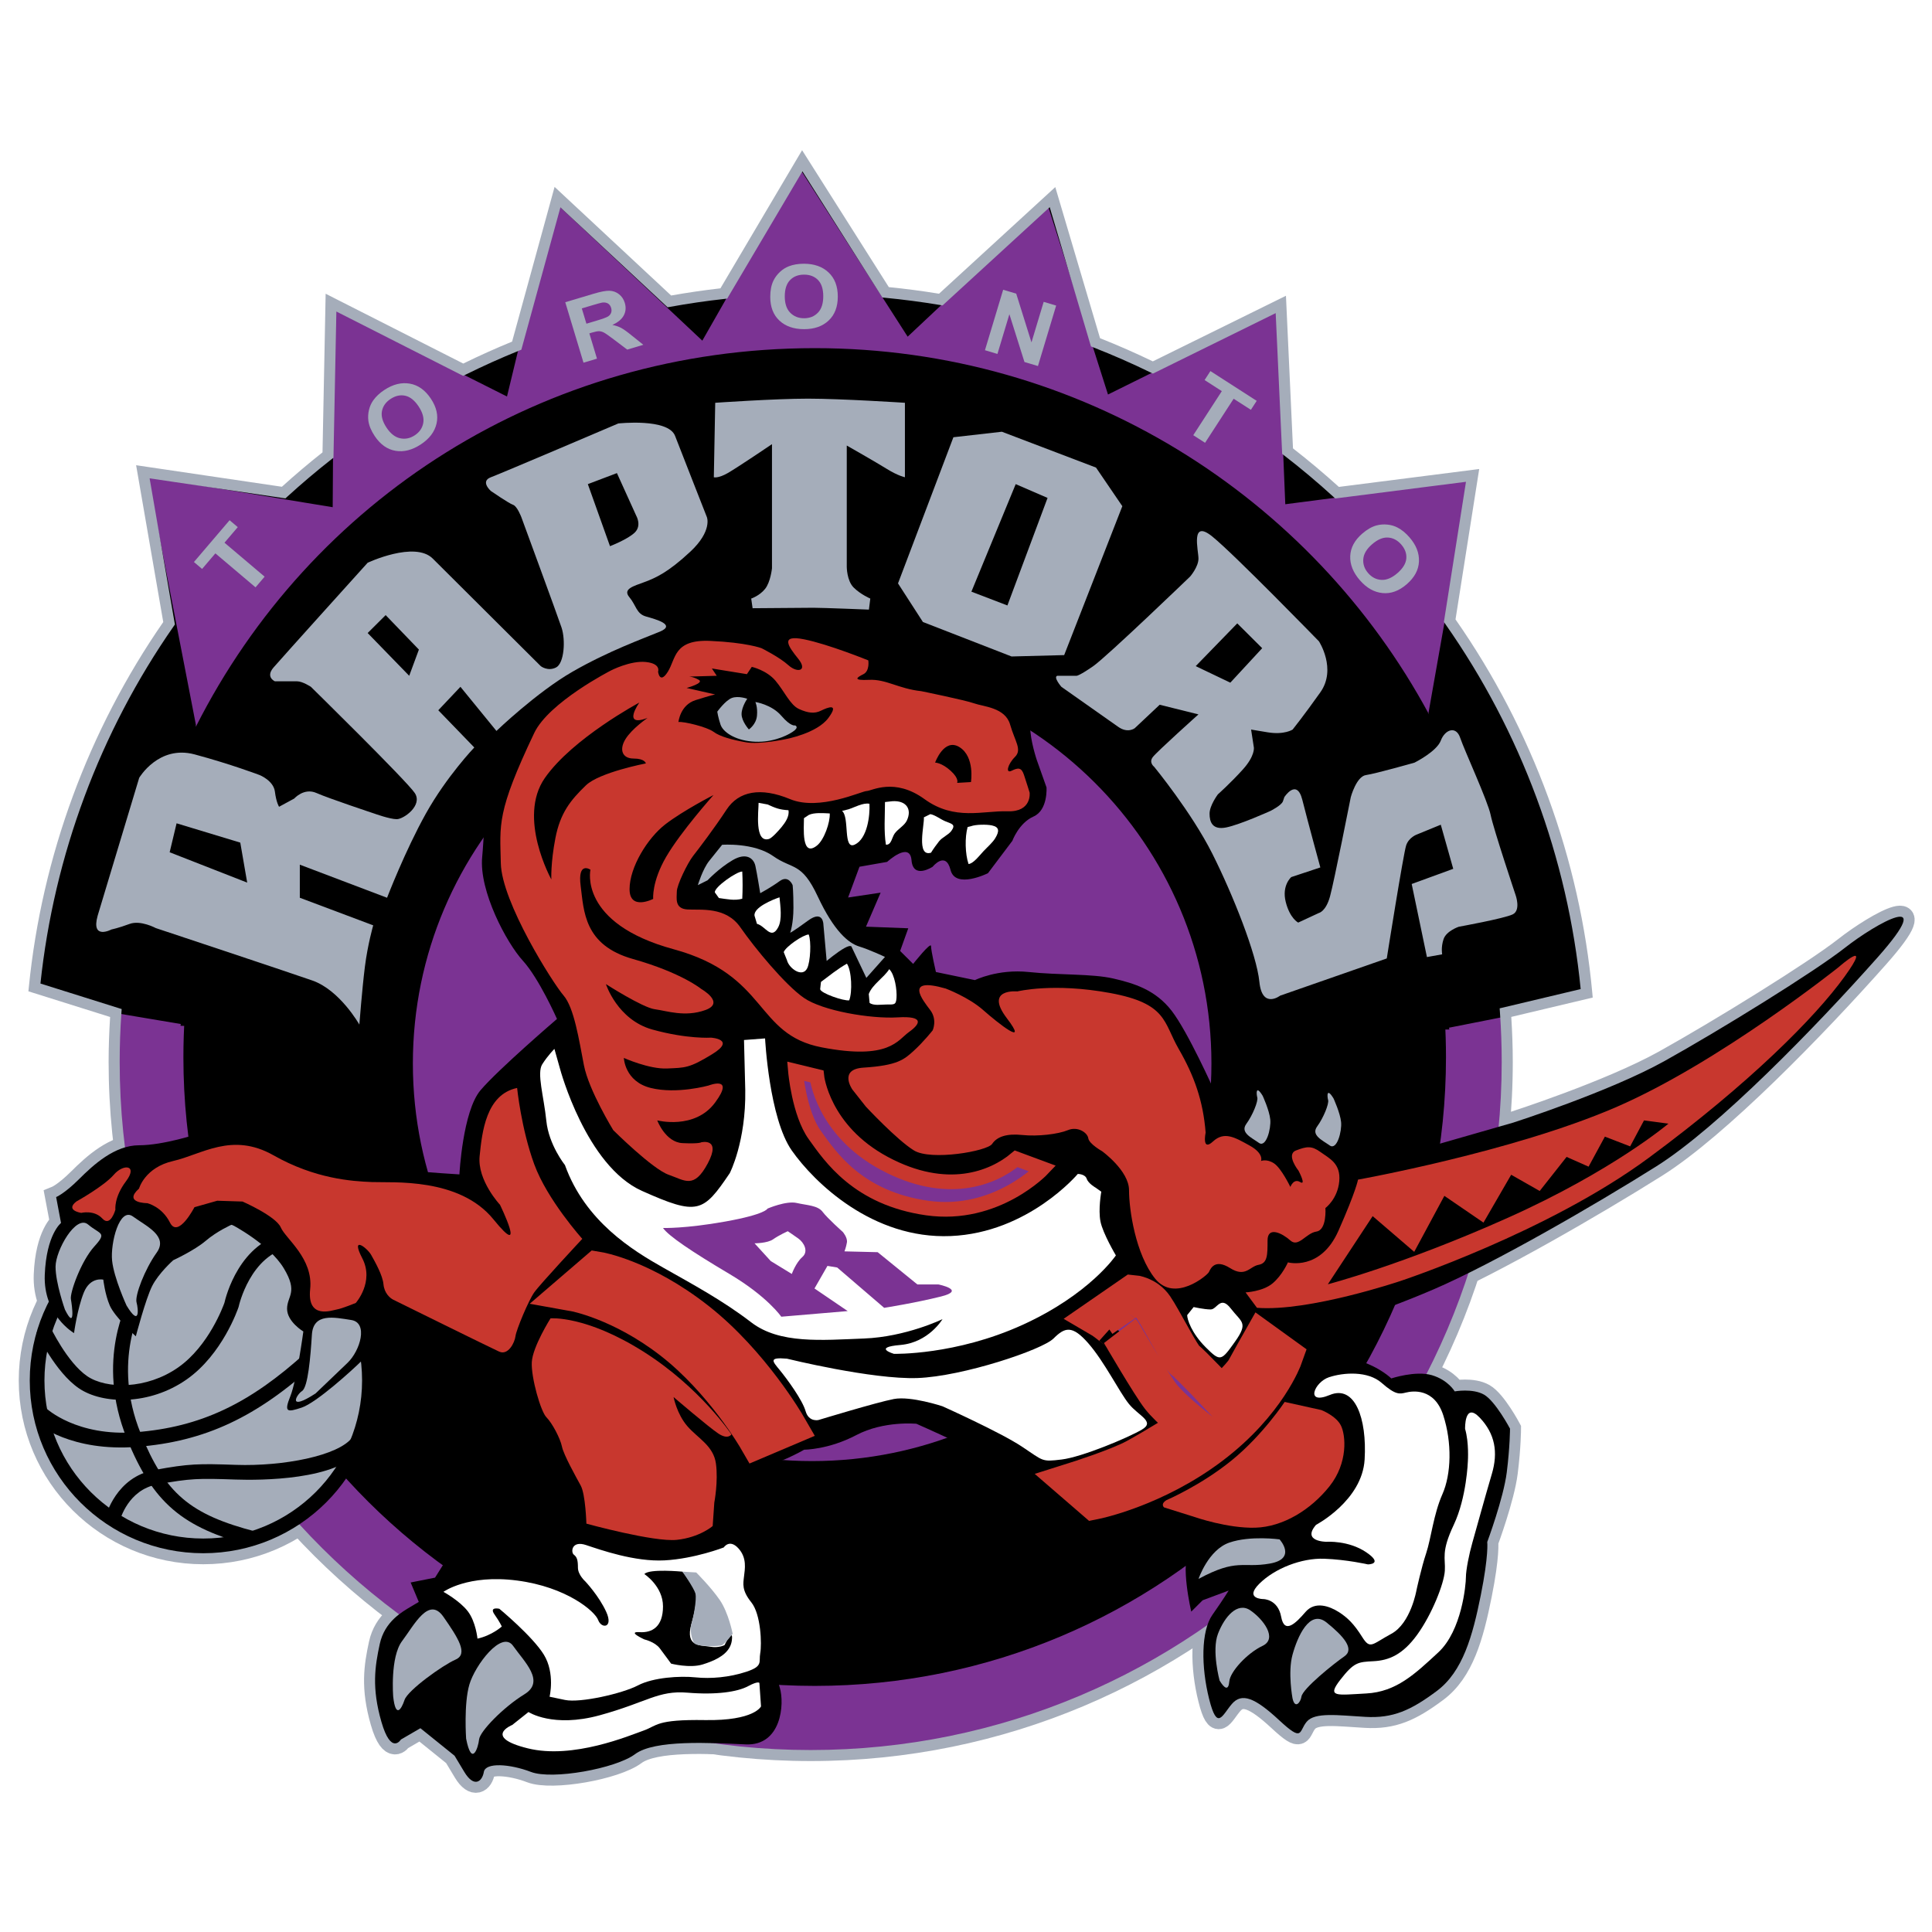
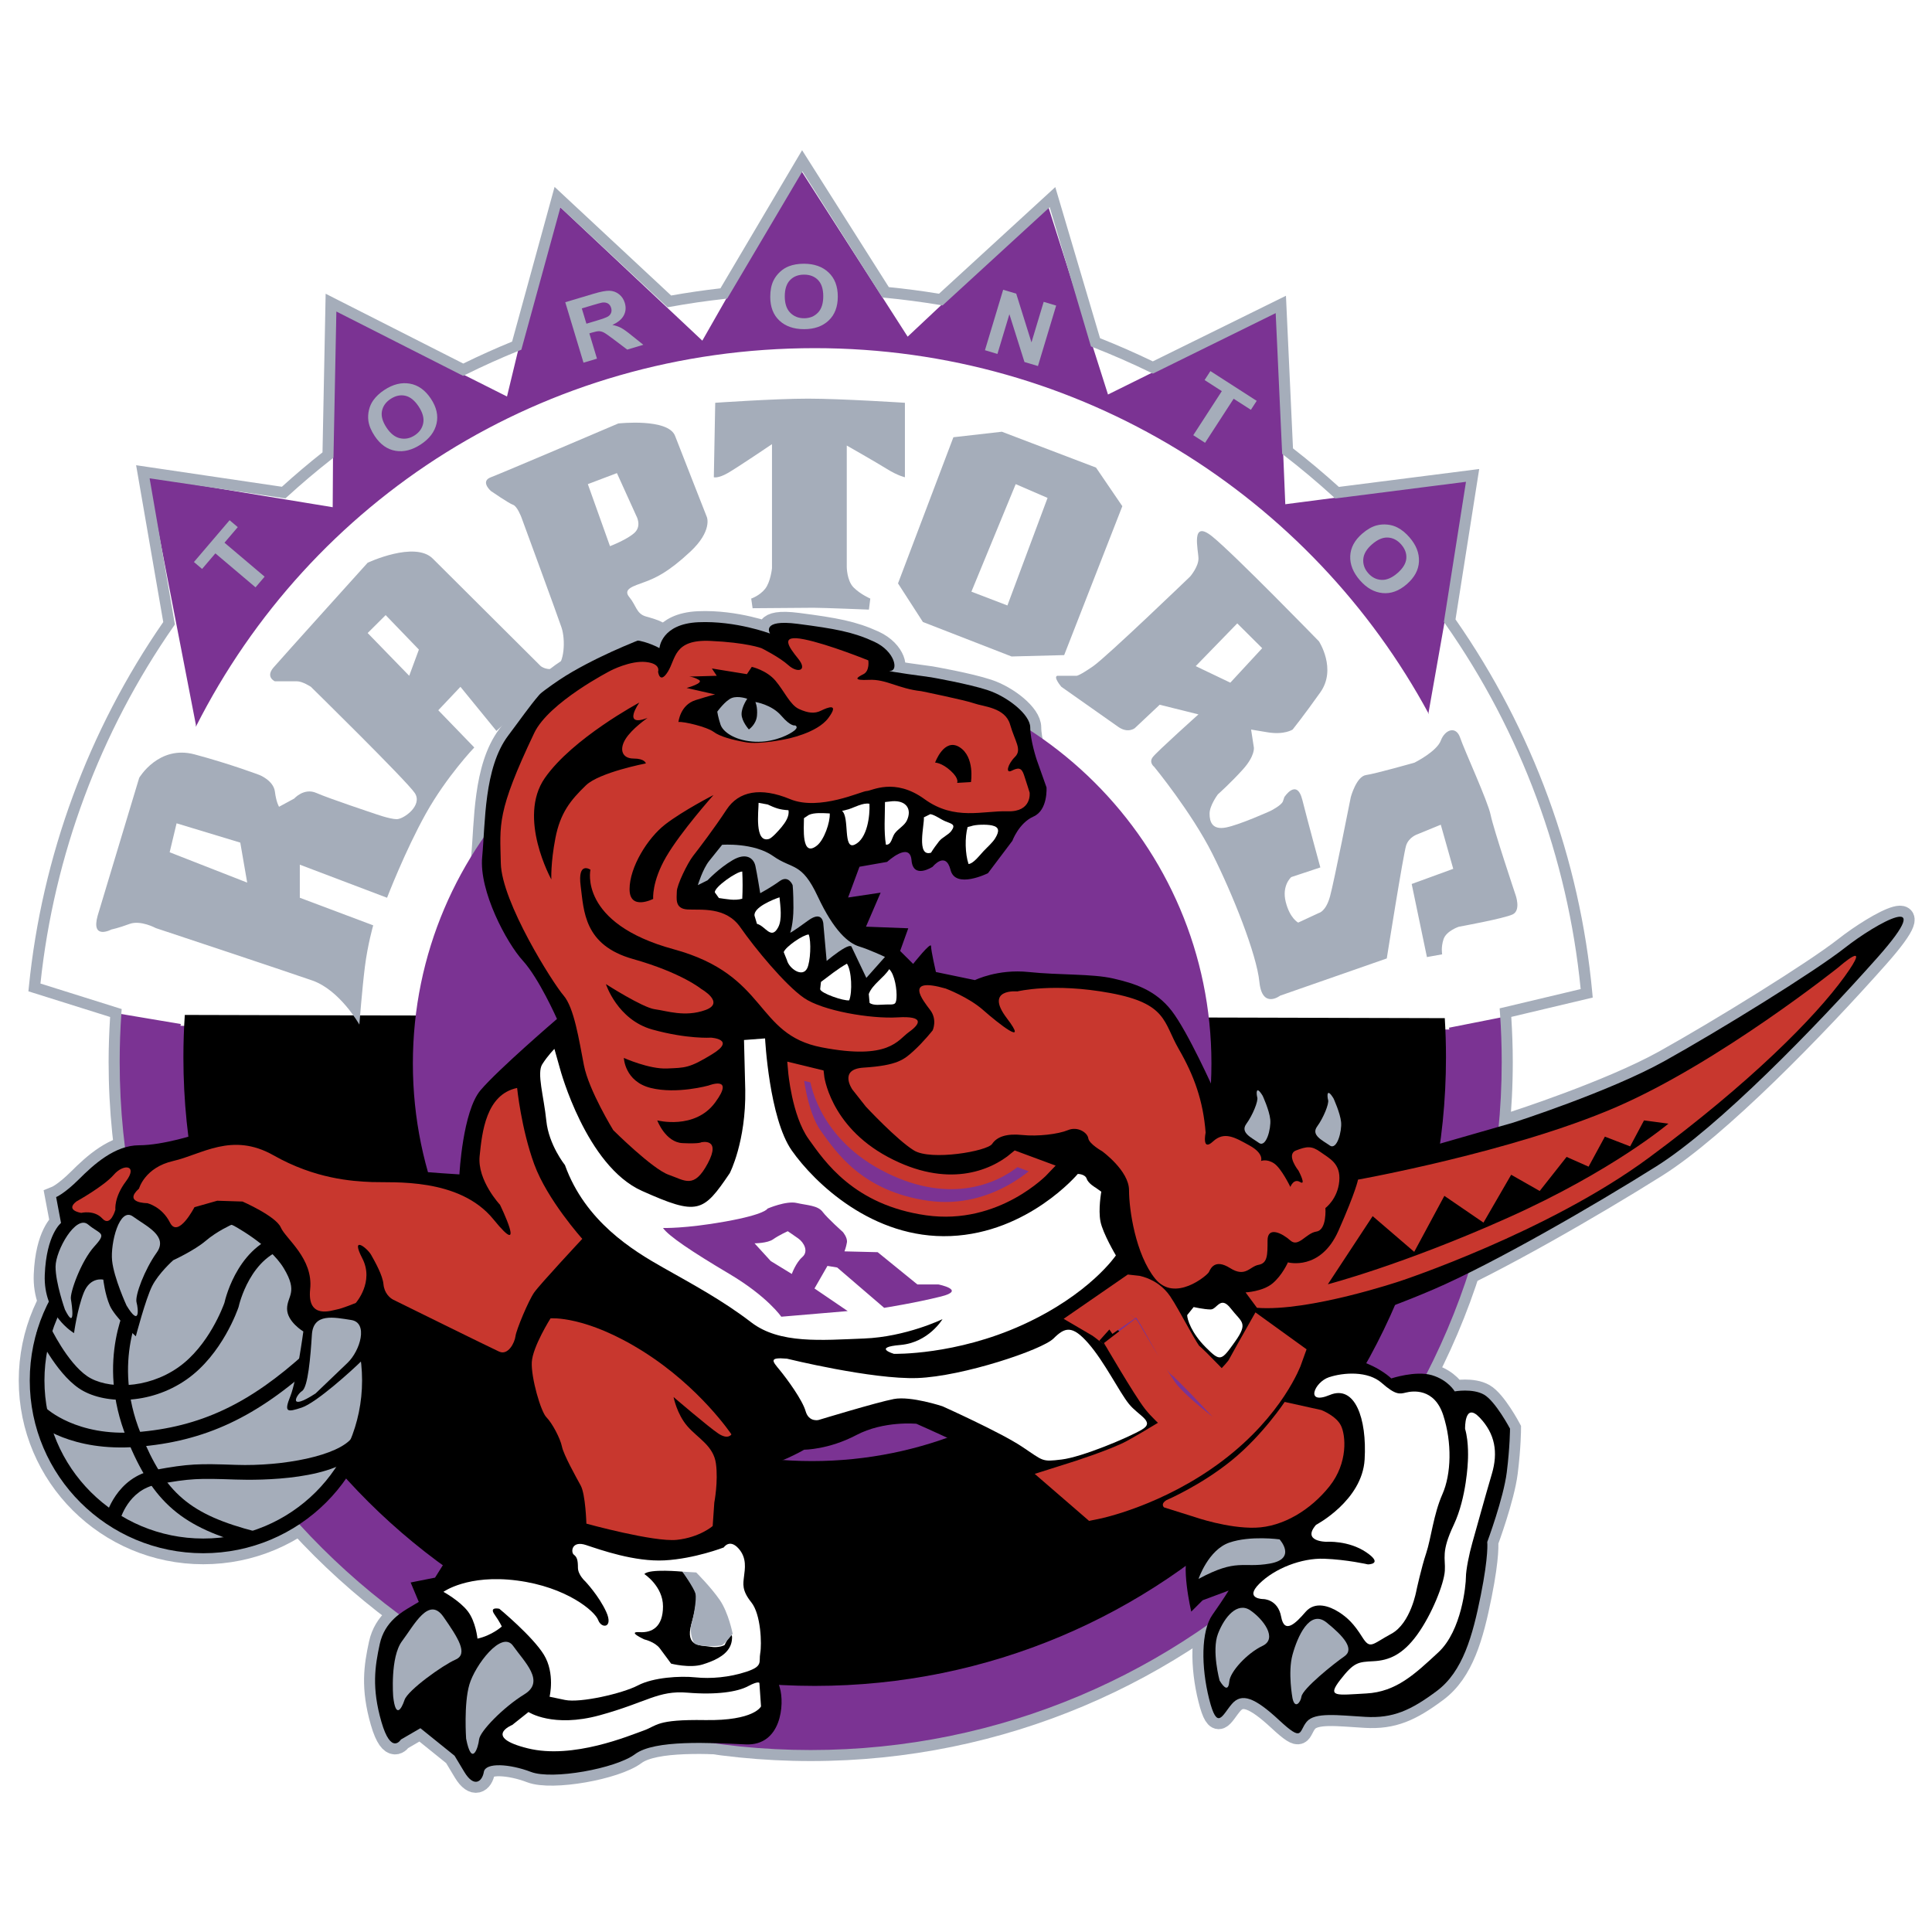
<svg xmlns="http://www.w3.org/2000/svg" version="1.0" id="Layer_1" x="0px" y="0px" width="192.756px" height="192.756px" viewBox="0 0 192.756 192.756" enable-background="new 0 0 192.756 192.756" xml:space="preserve">
  <g>
    <polygon fill-rule="evenodd" clip-rule="evenodd" fill="#FFFFFF" points="0,0 192.756,0 192.756,192.756 0,192.756 0,0  " />
    <path fill-rule="evenodd" clip-rule="evenodd" stroke="#A5ADBA" stroke-width="2.199" stroke-miterlimit="2.613" d="   M45.835,117.17c0,0,0.325-6.301,2.109-8.4c1.785-2.1,7.626-7.109,7.626-7.109s-1.785-4.039-3.407-5.815   c-1.623-1.777-4.381-6.947-4.057-10.34c0.325-3.392,0.163-8.886,2.596-12.117c2.434-3.231,3.57-5.17,6.328-6.786   s5.03-2.908,6.328-2.747c1.298,0.162,2.434,0.808,2.434,0.808s0.162-2.423,3.894-2.585c3.732-0.161,7.139,1.131,7.139,1.131   s-0.974-1.455,2.758-0.969c3.732,0.484,5.517,0.808,7.626,1.777s2.434,2.908,1.623,2.908s4.056,0.646,4.056,0.646   s3.732,0.646,5.679,1.292s4.219,2.423,4.219,3.716c0,1.293,0.648,3.231,0.648,3.231l0.974,2.747c0,0,0.163,2.262-1.298,2.908   s-2.109,2.423-2.109,2.423l-2.434,3.231c0,0-3.245,1.616-3.732-0.323c-0.486-1.939-1.784-0.323-1.784-0.323   s-1.947,1.292-2.109-0.646c-0.162-1.938-2.434,0.162-2.434,0.162l-2.758,0.485l-1.136,3.069l3.245-0.484l-1.46,3.393l4.218,0.162   l-0.811,2.262l1.298,1.292c0,0,1.785-2.262,1.785-1.777c0,0.485,0.487,2.585,0.487,2.585l3.894,0.808c0,0,2.272-1.13,5.354-0.808   c3.083,0.323,6.328,0.162,8.438,0.646c2.109,0.486,4.219,1.133,5.841,3.232c1.623,2.1,4.219,7.916,4.219,7.916l0.974,2.262   l0.812-3.068c0,0,1.623-6.463,4.056-0.809l1.137,2.908l0.486-3.393c0,0,0.162-8.078,4.219-0.971c0,0,2.109,3.717,2.434,5.494   s0.974,4.039,0.974,4.039l6.328-0.809l8.437-2.422c0,0,9.573-3.07,15.09-6.141s14.928-8.886,18.011-11.309   c3.082-2.423,9.41-5.978,3.244,0.97c-6.165,6.947-15.9,16.964-22.066,20.841c-6.165,3.877-16.225,9.693-22.229,12.277   c-6.003,2.586-11.682,4.201-11.682,4.201l0.486,2.262c0,0,1.623,0,3.732,0.646s3.244,1.777,3.244,1.777s2.435-0.807,4.057-0.322   c1.623,0.484,2.271,1.615,2.271,1.615s1.785-0.324,2.921,0.322s2.596,3.393,2.596,3.393s0,1.777-0.324,4.363   c-0.324,2.584-1.947,6.947-1.947,6.947s0.163,1.291-0.648,5.33s-1.785,7.594-4.381,9.533c-2.597,1.939-4.381,2.746-7.14,2.584   c-2.759-0.16-5.03-0.484-5.841,0.484c-0.812,0.971-0.325,2.102-2.759-0.16s-3.731-2.746-4.705-1.615s-1.46,2.746-2.271-0.486   c-0.812-3.23-0.812-6.785,0.324-8.4s1.623-2.424,1.623-2.424l-2.597,0.969l-1.136,1.133c0,0-1.136-4.848-0.162-6.141   c0.974-1.291,0.974-1.291,0.974-1.291l-5.841-1.939c0,0-1.298,0.322-2.921,0.969c-1.622,0.646-2.596,0.971-2.596,0.971   s-4.705-5.01-7.302-6.625c-2.596-1.615-9.573-4.686-9.573-4.686s-3.245-0.322-6.003,1.131c-2.758,1.455-5.192,1.455-5.192,1.455   s-3.083,1.777-4.543,1.615c-1.46-0.162-2.109-0.324-2.109,1.453s-0.486,4.523-0.486,4.523s3.083,1.133,2.758,3.555   c-0.325,2.424,0.162,2.746,0.811,3.877c0.649,1.133,1.136,2.102,0.974,4.039c-0.163,1.939-0.325,3.07,0.162,4.686   c0.487,1.617,0.162,5.816-3.407,5.656c-3.57-0.162-9.086-0.484-11.033,0.969c-1.947,1.453-8.275,2.584-10.384,1.777   c-2.109-0.809-4.543-0.971-4.706,0c-0.162,0.969-0.974,1.615-1.947,0c-0.973-1.617-0.973-1.617-0.973-1.617l-3.407-2.746   l-1.947,1.133c0,0-0.974,1.613-1.947-1.779c-0.973-3.393-0.649-5.492-0.162-7.754s2.271-3.232,3.083-3.717   c0.811-0.484,0.811-0.484,0.811-0.484l-0.811-1.938l2.434-0.484l0.811-1.293c0,0,1.785,0,4.706,0s6.977,0.646,6.977,0.646   l-0.487-4.525l1.136-0.969c0,0-0.324-1.293-2.271-5.17s-3.245-6.139-3.245-6.139l-0.649-3.393c0,0-5.679-2.102-7.139-2.746   c-1.46-0.646-4.706-2.102-4.706-2.102s-1.46,3.07-2.434,4.039c-0.974,0.969-4.543,4.201-6.003,4.686s-1.785,0.484-1.136-1.131   c0.649-1.615,1.298-6.463,1.298-6.463s-1.623-0.969-1.623-2.262s1.136-1.615-0.325-4.039c-1.46-2.424-5.192-4.361-5.192-4.361   s-1.46,0.646-2.596,1.615c-1.135,0.969-3.245,1.939-3.245,1.939s-1.46,1.291-2.109,2.584s-1.623,5.008-1.623,5.008   s-2.109-1.938-2.596-3.068s-0.649-2.586-0.649-2.586s-1.297-0.322-1.947,1.293c-0.649,1.615-0.973,4.039-0.973,4.039   s-3.083-1.777-2.921-5.816s1.623-5.17,1.623-5.17l-0.487-2.584c0,0,0.812-0.324,2.272-1.777c1.46-1.455,3.569-3.393,6.003-3.393   c2.434,0,5.841-1.133,5.841-1.133s2.758-0.645,6.166,0.486c3.408,1.131,7.626,2.908,7.626,2.908s2.434-0.162,6.003,0.16   C43.078,117.01,45.835,117.17,45.835,117.17L45.835,117.17z" />
    <path fill-rule="evenodd" clip-rule="evenodd" stroke="#A5ADBA" stroke-width="3.665" stroke-miterlimit="2.613" d="   M36.859,137.727c0,9.117-7.422,16.506-16.578,16.506s-16.578-7.389-16.578-16.506s7.422-16.508,16.578-16.508   S36.859,128.609,36.859,137.727L36.859,137.727z" />
-     <path fill-rule="evenodd" clip-rule="evenodd" d="M144.639,61.923c7.532,10.722,12.407,23.431,13.675,37.181l-8.108,1.926   c0.115,1.627,0.174,3.27,0.174,4.926c0,38.215-31.115,69.195-69.495,69.195c-38.381,0-69.495-30.98-69.495-69.195   c0-1.645,0.057-3.273,0.17-4.887l-8.131-2.553c1.339-13.415,6.116-25.822,13.439-36.336L14.254,47.07l14.043,2.075   c1.428-1.303,2.904-2.553,4.427-3.748l0.301-15.203l13.189,6.69c1.744-0.865,3.525-1.666,5.341-2.401l4.067-14.814l11.16,10.399   c1.791-0.326,3.603-0.59,5.434-0.792l7.826-13.237l8.312,13.123c1.857,0.177,3.696,0.419,5.513,0.724l11.142-10.217l4.289,14.481   c1.949,0.763,3.858,1.602,5.727,2.514l12.764-6.289l0.674,14.631c1.705,1.315,3.354,2.7,4.94,4.149l13.521-1.723L144.639,61.923   L144.639,61.923z" />
    <path fill-rule="evenodd" clip-rule="evenodd" fill="#7B3393" d="M19.539,72.292l-4.792-24.719l18.446,3.032l0.125-19.728   l17.265,8.683l1.095-4.533l3.998-14.562L70.07,33.987l9.765-17.113l10.722,16.715l13.979-13.124l6.009,18.896l16.889-8.358   l0.8,19.305l18.389-2.389l-4.098,23.186l0.05,0.172c-11.713-21.75-34.764-36.542-61.284-36.542   c-27.167,0-50.325,15.155-61.753,37.778L19.539,72.292L19.539,72.292z" />
    <path fill-rule="evenodd" clip-rule="evenodd" fill="#7B3393" d="M144.603,102.715l5.571-1.102   c0.088,1.426,0.133,2.861,0.133,4.309c0,38.197-31.1,69.164-69.461,69.164c-38.363,0-69.462-30.967-69.462-69.164   c0-1.568,0.052-3.121,0.155-4.662l6.469,1.088L144.603,102.715L144.603,102.715z" />
    <path fill="none" stroke="#7B3393" stroke-width="0.367" stroke-miterlimit="2.613" d="M144.603,102.715l5.571-1.102    M150.174,101.613c0.088,1.426,0.133,2.861,0.133,4.309c0,38.197-31.1,69.164-69.461,69.164c-38.363,0-69.462-30.967-69.462-69.164   c0-1.568,0.052-3.121,0.155-4.662 M11.539,101.26l6.469,1.088" />
    <path fill-rule="evenodd" clip-rule="evenodd" d="M18.438,101.26c-0.093,1.396-0.14,2.807-0.14,4.227   c0,34.637,28.199,62.715,62.984,62.715c34.785,0,62.984-28.078,62.984-62.715c0-1.311-0.04-2.613-0.12-3.906L18.438,101.26   L18.438,101.26z" />
    <path fill-rule="evenodd" clip-rule="evenodd" fill="#7B3393" d="M120.865,106.104c0-21.906-17.836-39.666-39.836-39.666   c-22.001,0-39.837,17.759-39.837,39.666c0,21.908,17.836,39.668,39.837,39.668C103.029,145.771,120.865,128.012,120.865,106.104   L120.865,106.104z" />
    <path fill-rule="evenodd" clip-rule="evenodd" fill="#A5ADBA" d="M79.565,15.762c0,0-7.424,12.557-7.688,13.005   c-1.642,0.187-3.292,0.427-4.917,0.716c-0.383-0.357-11.629-10.837-11.629-10.837s-4.103,14.943-4.239,15.437   c-1.641,0.671-3.275,1.406-4.87,2.189c-0.466-0.236-13.732-6.966-13.732-6.966s-0.303,15.336-0.313,15.827   c-1.385,1.094-2.745,2.246-4.052,3.431c-0.489-0.072-14.544-2.149-14.544-2.149s2.636,15.236,2.707,15.646   C8.819,72.853,4.18,85.432,2.879,98.461l-0.045,0.443c0,0,7.417,2.328,8.152,2.561c-0.095,1.488-0.149,2.996-0.149,4.49   c0,38.457,31.423,69.746,70.047,69.746c38.624,0,70.046-31.289,70.046-69.746c0-1.496-0.055-3.006-0.15-4.498   c0.799-0.189,8.126-1.93,8.126-1.93l-0.043-0.475c-1.231-13.358-5.953-26.231-13.646-37.253c0.064-0.404,2.364-15.005,2.364-15.005   s-13.526,1.725-14.002,1.785c-1.472-1.334-3.009-2.625-4.577-3.844c-0.022-0.477-0.702-15.226-0.702-15.226   s-12.826,6.32-13.283,6.545c-1.722-0.832-3.488-1.607-5.265-2.31c-0.144-0.485-4.466-15.078-4.466-15.078   S94.062,28.96,93.687,29.304c-1.654-0.271-3.334-0.492-5.008-0.657c-0.273-0.431-8.654-13.662-8.654-13.662L79.565,15.762   L79.565,15.762z M66.88,30.609c1.78-0.323,3.596-0.588,5.396-0.786l0.275-0.03c0,0,6.692-11.32,7.506-12.697   c0.857,1.353,7.974,12.587,7.974,12.587l0.27,0.026c1.828,0.174,3.669,0.417,5.473,0.719l0.267,0.044c0,0,9.531-8.741,10.688-9.801   c0.445,1.502,4.115,13.892,4.115,13.892l0.251,0.099c1.919,0.751,3.832,1.591,5.687,2.495l0.244,0.119   c0,0,10.908-5.375,12.249-6.035c0.068,1.494,0.647,14.045,0.647,14.045l0.201,0.155c1.685,1.3,3.335,2.686,4.905,4.12l0.189,0.172   c0,0,11.738-1.497,13.044-1.663c-0.205,1.307-2.203,13.986-2.203,13.986l0.128,0.181c7.57,10.776,12.23,23.37,13.518,36.444   c-0.851,0.203-8.083,1.922-8.083,1.922l0.033,0.465c0.114,1.615,0.172,3.26,0.172,4.887c0,37.852-30.927,68.646-68.942,68.646   s-68.943-30.795-68.943-68.646c0-1.615,0.057-3.246,0.169-4.85l0.03-0.432c0,0-7.314-2.297-8.104-2.545   c1.35-12.763,5.931-25.078,13.285-35.637l0.129-0.185c0,0-2.289-13.23-2.523-14.582c1.352,0.2,13.548,2.002,13.548,2.002   l0.194-0.177c1.413-1.289,2.891-2.541,4.396-3.722l0.205-0.161c0,0,0.257-13.027,0.289-14.585C34.948,31.787,46.21,37.5,46.21,37.5   l0.249-0.124c1.731-0.858,3.515-1.66,5.303-2.384l0.253-0.102c0,0,3.47-12.641,3.897-14.197c1.181,1.101,10.694,9.966,10.694,9.966   L66.88,30.609L66.88,30.609z" />
    <path fill-rule="evenodd" clip-rule="evenodd" fill="#A5ADBA" stroke="#000000" stroke-width="1.466" stroke-miterlimit="2.613" d="   M36.858,137.727c0,9.117-7.422,16.506-16.578,16.506s-16.578-7.389-16.578-16.506s7.422-16.508,16.578-16.508   S36.858,128.609,36.858,137.727L36.858,137.727z" />
    <path fill-rule="evenodd" clip-rule="evenodd" d="M22.391,129.982c-0.105,0.299-1.557,4.305-4.612,6.445   c-3.157,2.213-7.17,2.176-9.078,0.875c-2.012-1.375-3.704-4.943-3.721-4.979l-1.333,0.619c0.076,0.162,1.877,3.967,4.222,5.568   c2.364,1.613,7.034,1.725,10.757-0.885c3.561-2.496,5.107-7.018,5.171-7.209l0.013-0.039l0.009-0.041   c0.011-0.051,1.158-5.18,5.147-5.896L28.706,123C23.883,123.867,22.516,129.426,22.391,129.982L22.391,129.982z" />
    <path fill-rule="evenodd" clip-rule="evenodd" d="M13.586,142.889c-5.943,0.467-8.954-2.367-8.983-2.391l-0.957,1.479   c0.138,0.119,3.46,2.893,10.056,2.373c6.749-0.533,11.917-2.951,17.838-8.352l-0.994-1.08   C24.89,140.074,19.977,142.385,13.586,142.889L13.586,142.889z" />
    <path fill-rule="evenodd" clip-rule="evenodd" d="M23.566,146.15c-3.751-0.127-4.667-0.131-8.165,0.514   c-3.825,0.705-4.826,4.523-4.866,4.686l1.427,0.357c0.032-0.125,0.825-3.07,3.707-3.602c3.356-0.619,4.157-0.615,7.847-0.49   c2.36,0.08,10.237,0.098,12.474-3.004l-0.828-1.221C33.813,145.26,28.183,146.307,23.566,146.15L23.566,146.15z" />
    <path fill-rule="evenodd" clip-rule="evenodd" d="M45.836,117.17c0,0,0.324-6.301,2.109-8.4c1.785-2.1,7.626-7.109,7.626-7.109   s-1.785-4.039-3.407-5.815c-1.623-1.777-4.381-6.947-4.057-10.34c0.325-3.393,0.163-8.886,2.596-12.117   c2.434-3.231,3.57-5.17,6.328-6.786s5.03-2.908,6.328-2.747c1.298,0.162,2.434,0.808,2.434,0.808s0.162-2.423,3.894-2.585   c3.732-0.161,7.139,1.131,7.139,1.131s-0.974-1.454,2.758-0.969c3.732,0.484,5.517,0.807,7.626,1.777   c2.109,0.969,2.434,2.908,1.623,2.908c-0.811,0,4.057,0.646,4.057,0.646s3.731,0.646,5.679,1.292s4.219,2.423,4.219,3.716   s0.648,3.231,0.648,3.231l0.974,2.746c0,0,0.163,2.262-1.298,2.909c-1.461,0.646-2.109,2.423-2.109,2.423l-2.434,3.231   c0,0-3.245,1.616-3.732-0.323c-0.487-1.938-1.785-0.323-1.785-0.323s-1.947,1.292-2.109-0.646   c-0.162-1.938-2.434,0.162-2.434,0.162l-2.758,0.485l-1.136,3.069l3.245-0.484l-1.46,3.393l4.218,0.162l-0.811,2.262l1.298,1.292   c0,0,1.785-2.262,1.785-1.777c0,0.485,0.486,2.585,0.486,2.585l3.894,0.808c0,0,2.272-1.13,5.354-0.808   c3.083,0.323,6.328,0.162,8.438,0.646c2.109,0.486,4.219,1.133,5.841,3.232c1.623,2.1,4.22,7.916,4.22,7.916l0.973,2.262   l0.812-3.068c0,0,1.623-6.463,4.057-0.809l1.136,2.908l0.486-3.393c0,0,0.162-8.078,4.219-0.971c0,0,2.109,3.717,2.434,5.494   s0.974,4.039,0.974,4.039l6.328-0.809l8.438-2.422c0,0,9.572-3.07,15.089-6.141c5.518-3.07,14.928-8.886,18.011-11.309   c3.082-2.423,9.41-5.978,3.245,0.97c-6.166,6.947-15.901,16.964-22.067,20.841c-6.165,3.877-16.225,9.693-22.229,12.277   c-6.003,2.586-11.682,4.201-11.682,4.201l0.486,2.262c0,0,1.623,0,3.732,0.646s3.244,1.777,3.244,1.777s2.435-0.807,4.057-0.322   c1.623,0.484,2.271,1.615,2.271,1.615s1.785-0.324,2.921,0.322s2.596,3.393,2.596,3.393s0,1.777-0.324,4.363   c-0.324,2.584-1.947,6.947-1.947,6.947s0.163,1.291-0.648,5.33s-1.785,7.594-4.381,9.533c-2.597,1.939-4.381,2.746-7.14,2.584   c-2.758-0.16-5.03-0.484-5.841,0.484c-0.812,0.971-0.325,2.102-2.759-0.16s-3.731-2.746-4.705-1.615s-1.46,2.746-2.271-0.486   c-0.812-3.23-0.812-6.785,0.324-8.4s1.623-2.424,1.623-2.424l-2.597,0.969l-1.136,1.133c0,0-1.136-4.848-0.162-6.141   c0.974-1.291,0.974-1.291,0.974-1.291l-5.841-1.939c0,0-1.298,0.322-2.921,0.969c-1.622,0.646-2.596,0.971-2.596,0.971   s-4.705-5.01-7.302-6.625c-2.596-1.615-9.573-4.686-9.573-4.686s-3.245-0.322-6.003,1.131c-2.758,1.455-5.192,1.455-5.192,1.455   s-3.083,1.777-4.543,1.615c-1.46-0.162-2.109-0.324-2.109,1.453s-0.486,4.523-0.486,4.523s3.083,1.133,2.758,3.555   c-0.325,2.424,0.162,2.746,0.811,3.877c0.649,1.133,1.136,2.102,0.974,4.039c-0.163,1.939-0.325,3.07,0.162,4.686   c0.487,1.617,0.163,5.816-3.407,5.654c-3.57-0.16-9.086-0.484-11.033,0.971c-1.947,1.453-8.275,2.584-10.384,1.777   c-2.109-0.809-4.543-0.971-4.705,0c-0.163,0.969-0.974,1.615-1.948,0c-0.973-1.617-0.973-1.617-0.973-1.617l-3.407-2.746   l-1.947,1.131c0,0-0.973,1.615-1.947-1.777c-0.973-3.393-0.649-5.492-0.162-7.754s2.271-3.232,3.083-3.717   c0.811-0.484,0.811-0.484,0.811-0.484l-0.811-1.938l2.434-0.484l0.812-1.293c0,0,1.785,0,4.706,0c2.92,0,6.977,0.646,6.977,0.646   l-0.487-4.525l1.136-0.969c0,0-0.324-1.293-2.271-5.17c-1.947-3.877-3.245-6.139-3.245-6.139l-0.649-3.393   c0,0-5.679-2.102-7.139-2.746c-1.46-0.646-4.706-2.102-4.706-2.102s-1.46,3.07-2.434,4.039c-0.974,0.969-4.543,4.201-6.003,4.686   s-1.785,0.484-1.136-1.131c0.649-1.615,1.298-6.463,1.298-6.463s-1.623-0.969-1.623-2.262s1.136-1.615-0.325-4.039   c-1.46-2.424-5.192-4.361-5.192-4.361s-1.46,0.646-2.596,1.615c-1.135,0.969-3.245,1.939-3.245,1.939s-1.46,1.291-2.109,2.584   s-1.623,5.008-1.623,5.008s-2.109-1.938-2.596-3.068s-0.649-2.586-0.649-2.586s-1.298-0.322-1.947,1.293   c-0.648,1.615-0.973,4.039-0.973,4.039s-3.083-1.777-2.92-5.816c0.162-4.039,1.622-5.17,1.622-5.17l-0.487-2.586   c0,0,0.812-0.322,2.272-1.775c1.46-1.455,3.569-3.393,6.003-3.393c2.434,0,5.841-1.133,5.841-1.133s2.758-0.645,6.166,0.486   c3.407,1.131,7.625,2.908,7.625,2.908s2.434-0.162,6.003,0.16C43.078,117.01,45.836,117.17,45.836,117.17L45.836,117.17z" />
    <path fill-rule="evenodd" clip-rule="evenodd" d="M12.664,143.541c2.591,6.389,5.516,8.889,12.52,10.695l0.369-1.418   c-6.61-1.707-9.087-3.818-11.523-9.826c-2.927-7.215,0.169-12.74,0.201-12.795l-1.275-0.734   C12.81,129.713,9.458,135.637,12.664,143.541L12.664,143.541z" />
    <path fill-rule="evenodd" clip-rule="evenodd" fill="#C8372E" d="M102.727,79.08c0,0-0.325-1.052-0.569-1.781   s-0.569-0.729-1.22-0.405s-0.406-0.647,0.325-1.376c0.732-0.729,0-1.538-0.487-3.238c-0.487-1.7-2.683-1.78-3.577-2.104   c-0.894-0.323-5.284-1.218-5.284-1.218c-2.276-0.243-3.495-1.21-5.203-1.129c-1.707,0.081-1.219-0.243-0.569-0.566   c0.651-0.324,0.488-1.376,0.488-1.376s-3.983-1.619-6.422-2.105c-2.439-0.486-1.545,0.729-0.569,1.943s-0.082,1.457-0.976,0.647   s-2.683-1.7-2.683-1.7s-1.463-0.567-5.122-0.729c-3.658-0.162-3.414,1.781-4.228,3.076c-0.812,1.295-0.975,0-0.975,0   s0.325-0.809-1.219-0.971c-1.545-0.162-3.496,0.852-3.496,0.852s-6.178,3.157-7.642,6.233c-3.774,7.934-3.414,9.104-3.333,12.99   c0.081,3.885,5.203,11.979,6.259,13.194s1.545,4.451,2.032,6.961c0.488,2.51,2.927,6.477,2.927,6.477s3.902,3.885,5.528,4.451   s2.52,1.457,3.902-1.133c1.382-2.59-0.65-2.105-0.65-2.105s-0.163,0.162-1.87,0.082c-1.707-0.082-2.52-2.268-2.52-2.268   s3.74,0.973,5.772-1.781c2.033-2.752-0.65-1.699-0.65-1.699s-3.17,0.891-5.772,0.244c-2.602-0.648-2.683-2.996-2.683-2.996   s2.52,1.133,4.309,1.053c1.789-0.082,2.195,0,4.552-1.457c2.358-1.457-0.162-1.619-0.162-1.619s-2.357,0.162-5.854-0.809   c-3.496-0.973-4.633-4.533-4.633-4.533s3.658,2.348,4.877,2.508c1.22,0.162,3.008,0.811,5.041,0.082   c2.032-0.729-0.407-2.105-0.407-2.105s-1.951-1.618-6.829-2.994c-4.877-1.376-4.877-4.776-5.203-7.286   c-0.325-2.509,0.976-1.619,0.976-1.619s-1.219,5.342,8.292,7.933c9.512,2.591,8.048,8.499,14.795,9.794   c6.748,1.295,7.561-0.729,8.699-1.537c1.138-0.811,1.544-1.619-1.138-1.457s-7.479-0.648-9.349-1.943   c-1.87-1.295-4.878-4.938-6.341-7.042c-1.463-2.104-3.983-1.7-5.284-1.781c-1.301-0.081-1.057-1.133-1.057-1.781   s1.057-2.833,1.626-3.562c0.569-0.729,2.114-2.752,3.333-4.613c1.219-1.862,3.415-2.267,6.341-1.053   c2.927,1.214,7.154-0.809,7.642-0.809s2.764-1.376,5.772,0.809c3.008,2.186,5.853,1.133,8.292,1.214   C102.971,81.022,102.727,79.08,102.727,79.08L102.727,79.08z M58.46,78.351c-1.542,1.487-2.559,2.752-3.046,5.262   s-0.406,4.128-0.406,4.128s-3.414-6.152-0.65-10.118s9.43-7.528,9.43-7.528s-1.789,2.51,0.813,1.538c0,0-1.545,1.053-2.195,2.105   c-0.651,1.052-0.326,1.942,0.812,1.942s1.22,0.486,1.22,0.486S59.803,77.056,58.46,78.351L58.46,78.351z M66.47,85.475   c-1.463,2.509-1.301,4.209-1.301,4.209s-2.357,1.214-2.357-0.972c0-2.185,1.789-5.099,3.577-6.476   c1.789-1.376,4.796-2.914,4.796-2.914S67.933,82.965,66.47,85.475L66.47,85.475z M82.647,71.632   c-1.138,1.538-4.227,2.105-4.227,2.105s-2.602,0.566-3.983,0.324c-1.382-0.243-2.602-0.567-3.252-1.052   c-0.65-0.486-3.008-1.052-3.496-0.972c0,0,0.163-1.7,1.707-2.185c1.545-0.486,1.951-0.567,1.951-0.567l-2.845-0.647   c0,0,1.788-0.485,1.219-0.81c-0.569-0.324-0.975-0.324-0.975-0.324l2.764-0.081l-0.488-0.729l3.496,0.567l0.488-0.729   c0,0,1.463,0.324,2.357,1.375c0.895,1.053,1.463,2.429,2.357,2.833s1.544,0.485,2.195,0.162   C82.566,70.58,83.785,70.094,82.647,71.632L82.647,71.632z M96.873,78.027l-1.382,0.081c0,0,0.244-0.405-0.65-1.214   c-0.895-0.81-1.545-0.81-1.545-0.81s0.895-2.509,2.439-1.538S96.873,78.027,96.873,78.027L96.873,78.027z" />
    <path fill-rule="evenodd" clip-rule="evenodd" fill="#C8372E" d="M85.043,108.705c0,0-1.42-2.023,1.1-2.186   c3.422-0.219,4.064-0.809,5.04-1.699s1.87-2.023,1.87-2.023s0.488-1.053-0.244-2.023c-0.732-0.971-2.683-3.361,1.544-2.146   c0,0,2.276,0.852,3.739,2.146c1.464,1.295,4.634,3.805,2.357,0.809c-2.276-2.994,1.057-2.67,1.057-2.67s3.577-0.891,9.268,0.162   c5.691,1.051,5.285,2.914,6.829,5.584c1.544,2.672,2.438,5.182,2.683,8.338c0,0-0.406,1.943,0.731,0.891s2.195-0.404,3.658,0.404   c1.464,0.811,1.138,1.539,1.138,1.539s0.569-0.244,1.301,0.242c0.732,0.486,1.626,2.348,1.626,2.348s0.326-0.891,0.976-0.486   c0.65,0.404-0.162-1.133-0.162-1.133s-1.301-1.619-0.244-2.023c1.057-0.406,1.545-0.486,2.438,0.162   c0.895,0.646,2.033,1.133,1.87,2.914s-1.382,2.67-1.382,2.67s0.163,2.186-0.895,2.348c-1.057,0.162-1.788,1.619-2.602,0.891   c-0.812-0.729-2.275-1.457-2.275,0s-0.001,2.266-0.895,2.428c-0.895,0.162-1.301,1.297-2.846,0.324   c-1.545-0.971-1.951,0.082-2.113,0.404c-0.163,0.324-3.414,3.078-5.365,0.648c-1.951-2.428-2.602-6.881-2.602-8.824   c0-1.941-2.683-3.885-2.683-3.885s-1.301-0.729-1.382-1.295c-0.082-0.566-1.057-1.215-2.032-0.809   c-0.977,0.404-3.009,0.646-4.553,0.484c-1.545-0.162-2.521,0.162-3.008,0.891c-0.488,0.729-6.097,1.699-7.804,0.648   c-1.708-1.053-4.796-4.371-4.796-4.371L85.043,108.705L85.043,108.705z" />
    <path fill-rule="evenodd" clip-rule="evenodd" fill="#C8372E" d="M183.451,96.483c0,0-11.95,9.552-22.274,14.003   c-10.324,4.453-25.688,7.205-25.688,7.205s-0.163,1.053-1.951,5.1c-1.789,4.047-5.041,3.156-5.041,3.156s-0.568,1.297-1.544,2.105   c-0.977,0.809-2.683,0.891-2.683,0.891l1.138,1.537c5.202,0.404,14.308-2.672,14.308-2.672s14.714-4.855,24.795-12.303   c10.08-7.447,16.584-14.004,19.51-18.051C186.946,93.407,183.451,96.483,183.451,96.483L183.451,96.483z M150.445,121.496   c-10.486,4.695-17.966,6.637-17.966,6.637l4.472-6.799l4.146,3.562l3.008-5.586l3.902,2.67l2.764-4.775l2.846,1.619l2.683-3.4   l2.194,0.973l1.626-2.996l2.521,0.973l1.382-2.592l2.438,0.324C166.46,112.105,160.933,116.801,150.445,121.496L150.445,121.496z" />
    <path fill-rule="evenodd" clip-rule="evenodd" fill="#C8372E" d="M116.384,149.666c0,0,3.415-1.457,6.504-3.967   s5.284-5.828,5.284-5.828l3.658,0.809c0,0,1.463,0.566,1.951,1.539c0.487,0.971,0.731,3.723-1.139,6.07   c-1.869,2.348-4.634,4.047-7.397,4.129c-2.764,0.08-6.016-1.053-6.016-1.053l-3.089-0.971   C116.141,150.395,115.733,150.07,116.384,149.666L116.384,149.666z" />
    <path fill-rule="evenodd" clip-rule="evenodd" fill="#C8372E" d="M54.926,131.533c0,0,3.496-0.324,9.268,3.318   c5.664,3.574,8.78,8.256,8.78,8.256s-0.325,0.568-1.301-0.08c-0.976-0.646-4.471-3.643-4.471-3.643s0.325,1.699,1.382,2.914   c1.057,1.215,2.601,1.943,2.845,3.725c0.244,1.779-0.162,3.885-0.162,3.885l-0.163,2.348c0,0-1.301,1.133-3.577,1.375   c-2.276,0.244-9.023-1.617-9.023-1.617s-0.082-2.916-0.569-3.805c-0.488-0.891-1.707-3.076-1.87-3.887   c-0.163-0.809-0.976-2.348-1.544-2.914c-0.569-0.566-1.544-3.965-1.463-5.504C53.138,134.367,54.926,131.533,54.926,131.533   L54.926,131.533z" />
    <path fill-rule="evenodd" clip-rule="evenodd" fill="#C8372E" d="M7.613,119.877c0,0,2.764-1.537,3.74-2.672   c0.975-1.133,2.438-0.971,1.219,0.648s-1.057,2.832-1.057,2.832s-0.487,1.781-1.3,0.891s-2.114-0.566-2.114-0.566   S6.475,120.768,7.613,119.877L7.613,119.877z" />
    <path fill-rule="evenodd" clip-rule="evenodd" fill="#C8372E" d="M13.873,118.582c0,0,0.569-2.105,3.414-2.752   c2.845-0.648,5.853-2.914,9.999-0.566s7.804,2.59,9.836,2.67c2.033,0.082,8.699-0.484,12.113,3.725   c3.415,4.209,0.65-1.457,0.65-1.457s-2.276-2.43-2.032-4.857s0.65-6.152,3.74-6.799c0,0,0.406,4.047,1.707,7.609   c1.301,3.561,4.796,7.445,4.796,7.445s-4.227,4.533-4.796,5.344c-0.569,0.809-1.789,3.723-1.87,4.371   c-0.081,0.646-0.731,1.941-1.626,1.537s-10.243-5.018-10.568-5.18c-0.325-0.162-0.894-0.648-0.976-1.539   c-0.081-0.889-0.812-2.186-1.219-2.914c-0.406-0.729-2.113-2.023-0.894,0.324s-0.65,4.453-0.65,4.453s-1.382,0.566-1.87,0.646   c-0.487,0.082-3.007,1.053-2.682-2.023c0.325-3.076-2.439-5.02-2.927-6.152s-3.821-2.59-3.821-2.59l-2.521-0.08l-2.276,0.646   c0,0-1.626,3.156-2.439,1.539c-0.813-1.619-2.276-1.943-2.276-1.943S12.247,120.039,13.873,118.582L13.873,118.582z" />
-     <path fill-rule="evenodd" clip-rule="evenodd" fill="#7B3393" stroke="#C8372E" stroke-width="4" stroke-miterlimit="2.613" d="   M57.345,128.85l2.285-1.965c0,0,4.414,0.725,9.815,4.965s8.984,10.445,8.984,10.445l-2.804,1.189c0,0-3.375-5.844-8.517-9.826   C61.967,129.678,57.345,128.85,57.345,128.85L57.345,128.85z" />
    <path fill-rule="evenodd" clip-rule="evenodd" fill="#7B3393" stroke="#C8372E" stroke-width="4" stroke-miterlimit="2.613" d="   M109.848,131.436l3.22-2.223c0,0,1.246,0.104,2.025,1.24c0.779,1.139,2.752,5.016,3.168,5.275c0.415,0.258,3.583,3.619,3.583,3.619   s2.077-1.914,2.492-2.689c0.416-0.775,1.559-2.793,1.559-2.793l2.077,1.5c0,0-1.61,4.551-7.219,8.791s-11.528,5.43-11.528,5.43   l-1.974-1.707c0,0,4.258-1.344,6.076-2.326c1.817-0.982,5.562-3.309,5.562-3.309s-2.134-1.707-3.068-2.896   c-0.936-1.189-3.947-6.359-3.947-6.359S110.471,131.799,109.848,131.436L109.848,131.436z" />
    <path fill-rule="evenodd" clip-rule="evenodd" fill="#7B3393" stroke="#C8372E" stroke-width="1.466" stroke-miterlimit="2.613" d="   M79.364,106.873l2.129,0.518c0,0,0.571,5.379,6.751,8.688c6.18,3.309,10.801,1.5,13.138-0.465l2.649,0.982   c0,0-4.622,4.912-11.529,3.93c-6.907-0.982-9.659-5.119-11.217-7.291S79.364,106.873,79.364,106.873L79.364,106.873z" />
    <path fill-rule="evenodd" clip-rule="evenodd" fill="#A5ADBA" d="M71.562,71.004c0,0,0.808-1.126,1.455-1.368   c0.646-0.242,1.536,0.08,1.536,0.08s-0.566,0.805-0.566,1.529c0,0.725,0.728,1.529,0.728,1.529s0.728-0.482,0.808-1.368   c0.081-0.885-0.161-1.368-0.161-1.368s1.617,0.242,2.587,1.368c0.97,1.127,1.374,0.966,1.374,0.966s0.485,0.161-0.243,0.644   c-0.727,0.483-2.263,1.127-4.042,0.966c-1.778-0.161-2.91-0.966-3.152-1.69C71.643,71.567,71.562,71.004,71.562,71.004   L71.562,71.004z" />
    <path fill-rule="evenodd" clip-rule="evenodd" fill="#A5ADBA" d="M72.047,84.285c0,0,3.153-0.242,5.093,1.127   c1.939,1.368,2.829,0.563,4.446,4.024c1.617,3.46,3.071,4.668,4.123,4.99c1.051,0.322,2.586,1.046,2.586,1.046l-1.859,2.092   l-1.455-3.058c0,0,0-0.322-0.727,0.081c-0.728,0.402-1.778,1.288-1.778,1.288l-0.324-3.622c0,0,0-1.529-1.536-0.402   c-1.536,1.127-1.778,1.208-1.778,1.208s0.323-0.885,0.323-2.495s-0.081-2.254-0.081-2.254s-0.404-1.046-1.293-0.402   c-0.889,0.644-1.94,1.207-1.94,1.207s-0.323-2.012-0.485-2.736c-0.162-0.725-0.89-1.369-2.264-0.563   c-1.374,0.805-2.505,2.012-2.505,2.012l-0.97,0.482c0,0,0.485-1.609,1.132-2.415C71.4,85.089,72.047,84.285,72.047,84.285   L72.047,84.285z" />
    <path fill-rule="evenodd" clip-rule="evenodd" fill="#FFFFFF" d="M75.685,80.099c0,0.823-0.43,4.035,1.035,3.605   c0.312-0.092,1.024-0.903,1.246-1.173c0.365-0.444,0.821-1.088,0.697-1.695c-0.918-0.053-1.304-0.224-2.09-0.576L75.685,80.099   L75.685,80.099z" />
    <path fill-rule="evenodd" clip-rule="evenodd" fill="#FFFFFF" d="M80.211,81.628c0,0.906-0.281,3.981,1.297,2.734   c0.714-0.564,1.324-2.312,1.277-3.205c-0.651-0.033-1.557-0.104-2.089,0.149L80.211,81.628L80.211,81.628z" />
    <path fill-rule="evenodd" clip-rule="evenodd" fill="#FFFFFF" d="M84.657,80.743c0.591-0.187,1.453-0.68,2.089-0.551   c0.06,1.167-0.203,3.472-1.462,4.073c-1.211,0.578-0.494-2.715-1.273-3.36L84.657,80.743L84.657,80.743z" />
    <path fill-rule="evenodd" clip-rule="evenodd" fill="#FFFFFF" d="M89.022,79.938c1.377-0.096,2,0.776,1.453,1.93   c-0.239,0.503-0.858,0.808-1.212,1.29c-0.275,0.375-0.325,1.17-0.875,1.114c-0.219-1.34-0.093-2.856-0.093-4.253L89.022,79.938   L89.022,79.938z" />
    <path fill-rule="evenodd" clip-rule="evenodd" fill="#FFFFFF" d="M92.821,81.226c0.498,0.095,0.98,0.495,1.473,0.704   c0.639,0.271,1.106,0.301,0.626,0.966c-0.285,0.395-0.903,0.628-1.234,1.046c-0.271,0.342-0.571,0.76-0.798,1.133   c-1.505,0.458-0.635-2.867-0.714-3.527L92.821,81.226L92.821,81.226z" />
    <path fill-rule="evenodd" clip-rule="evenodd" fill="#FFFFFF" d="M96.863,82.434c0.482-0.181,1.564-0.195,2.102-0.081   c0.771,0.164,0.739,0.602,0.322,1.288c-0.266,0.438-0.836,0.928-1.189,1.31c-0.339,0.366-0.98,1.212-1.466,1.253   c-0.343-1.01-0.379-2.658-0.092-3.69L96.863,82.434L96.863,82.434z" />
    <path fill-rule="evenodd" clip-rule="evenodd" fill="#FFFFFF" d="M71.724,89.597c0.767,0.101,1.544,0.289,2.332,0.069   c0.045-0.89,0.045-1.823,0-2.712c-0.564-0.011-2.808,1.565-2.736,2.08L71.724,89.597L71.724,89.597z" />
    <path fill-rule="evenodd" clip-rule="evenodd" fill="#FFFFFF" d="M75.522,92.172c0.836,0.194,1.416,1.668,2.12,0.34   c0.416-0.784,0.213-2.117,0.13-2.986c-0.618,0.204-2.624,1.001-2.492,1.841L75.522,92.172L75.522,92.172z" />
    <path fill-rule="evenodd" clip-rule="evenodd" fill="#FFFFFF" d="M78.514,95.794c0.204,0.831,1.545,1.786,2.022,0.807   c0.318-0.651,0.423-2.683,0.146-3.368c-0.581,0.038-2.281,1.205-2.492,1.756L78.514,95.794L78.514,95.794z" />
    <path fill-rule="evenodd" clip-rule="evenodd" fill="#FFFFFF" d="M81.828,98.691c0.051,0.41,2.367,1.197,2.896,1.113   c0.329-0.812,0.252-2.954-0.226-3.659c-0.952,0.54-1.726,1.18-2.589,1.821L81.828,98.691L81.828,98.691z" />
    <path fill-rule="evenodd" clip-rule="evenodd" fill="#FFFFFF" d="M86.678,99.174c0.342-0.947,1.51-1.631,2.041-2.481   c0.562,0.548,0.782,2.087,0.726,2.866c-0.054,0.74-0.238,0.654-1.051,0.662c-0.508,0.006-1.235,0.135-1.634-0.16L86.678,99.174   L86.678,99.174z" />
    <path fill-rule="evenodd" clip-rule="evenodd" fill="#FFFFFF" d="M55.881,106.66c0,0,2.586,9.658,8.164,12.154   c5.578,2.494,6.099,2.172,8.766-1.771c0,0,1.625-3.139,1.544-8.291l-0.125-4.99l2.102-0.16c0,0,0.404,7.969,2.667,11.188   s8.083,8.854,15.843,8.531c7.76-0.322,12.691-6.197,12.691-6.197s0.728,0,0.889,0.482c0.162,0.484,0.89,0.887,0.89,0.887   l0.565,0.402c0,0-0.323,1.77-0.081,2.979c0.243,1.207,1.536,3.379,1.536,3.379s-2.587,3.863-9.296,6.922   s-12.852,2.898-12.852,2.898s-2.183-0.645,0.646-0.885c2.829-0.242,4.203-2.576,4.203-2.576s-3.638,1.77-7.84,1.932   c-4.204,0.16-8.407,0.562-11.236-1.609c-2.83-2.174-5.82-3.783-8.811-5.475c-2.991-1.689-7.76-4.588-9.781-10.221   c0,0-1.617-2.012-1.859-4.428c-0.243-2.414-0.97-4.748-0.404-5.633c0.566-0.887,1.212-1.529,1.212-1.529L55.881,106.66   L55.881,106.66z" />
    <path fill-rule="evenodd" clip-rule="evenodd" fill="#FFFFFF" d="M78.514,135.555c0,0,8.488,2.092,13.015,1.932   c4.526-0.16,12.447-2.816,13.579-3.943s1.859-1.369,3.477,0.482c1.616,1.852,3.071,4.83,4.041,6.037   c0.971,1.207,2.668,1.77,1.294,2.574c-1.374,0.807-5.981,2.738-8.003,2.979c-2.021,0.242-1.778,0.162-3.961-1.287   s-7.921-4.023-7.921-4.023s-3.152-1.047-4.85-0.727c-1.698,0.322-7.518,2.094-7.518,2.094s-0.97,0.242-1.293-0.885   c-0.323-1.127-1.859-3.221-2.586-4.105S76.654,135.395,78.514,135.555L78.514,135.555z" />
    <path fill-rule="evenodd" clip-rule="evenodd" fill="#FFFFFF" d="M118.445,131.209l0.646-0.805c0,0,1.051,0.24,1.697,0.24   s0.971-1.449,2.021-0.08s1.778,1.369,0.404,3.301c-1.375,1.932-1.455,2.012-2.91,0.562S118.445,131.611,118.445,131.209   L118.445,131.209z" />
    <path fill-rule="evenodd" clip-rule="evenodd" fill="#7B3393" d="M93.629,128.15h-2.101l-3.961-3.219l-3.314-0.082   c0,0,0.162-0.402,0.243-0.885s-0.404-1.047-0.404-1.047s-1.536-1.367-2.021-2.012c-0.485-0.645-1.536-0.645-2.587-0.885   c-1.051-0.242-2.91,0.562-2.91,0.562s-0.162,0.564-4.204,1.289c-4.042,0.723-6.224,0.643-6.224,0.643   c0.566,0.805,2.829,2.334,6.628,4.588c3.799,2.254,5.173,4.266,5.173,4.266l6.628-0.562l-3.314-2.254l1.293-2.254l0.97,0.16   l4.688,4.025c0,0,3.072-0.482,5.658-1.127C96.459,128.713,93.629,128.15,93.629,128.15L93.629,128.15z M80.05,125.414   c-0.646,0.562-1.051,1.689-1.051,1.689l-2.102-1.287l-1.617-1.771c0,0,1.293,0,1.859-0.402c0.566-0.402,1.455-0.805,1.455-0.805   s0.485,0.322,1.051,0.725S80.696,124.85,80.05,125.414L80.05,125.414z" />
    <path fill-rule="evenodd" clip-rule="evenodd" fill="#FFFFFF" d="M131.299,152.135c0,0,4.606-2.414,4.85-6.52   c0.242-4.104-0.971-7.484-3.476-6.438c-2.506,1.045-1.536-1.287-0.081-1.771c1.455-0.482,3.88-0.645,5.254,0.564   c1.374,1.207,1.778,1.127,2.425,0.965c0.646-0.16,2.829-0.482,3.719,2.254s0.809,5.875-0.081,7.887   c-0.89,2.014-1.132,4.428-1.616,5.877c-0.485,1.449-0.971,3.701-0.971,3.701s-0.565,3.301-2.506,4.348   c-1.939,1.047-2.102,1.609-2.91,0.322c-0.808-1.289-1.454-1.932-2.344-2.496c-0.889-0.562-2.344-1.127-3.314,0   c-0.97,1.127-2.101,2.254-2.425,0.482c-0.323-1.77-1.778-1.77-1.778-1.77s-1.94,0-0.404-1.529s4.204-2.576,6.467-2.496   c2.264,0.082,4.365,0.564,4.365,0.564s1.617,0-0.161-1.207s-3.961-1.047-3.961-1.047S129.844,153.826,131.299,152.135   L131.299,152.135z" />
    <path fill-rule="evenodd" clip-rule="evenodd" fill="#FFFFFF" d="M146.172,142.559c0,0-0.081-2.736,1.455-1.127   c1.535,1.609,1.859,3.461,1.212,5.633c-0.646,2.174-1.616,5.715-1.939,6.842s-0.646,2.736-0.646,3.461s-0.404,5.312-2.749,7.486   c-2.344,2.172-4.203,3.943-7.193,4.104c-2.991,0.162-3.961,0.402-2.587-1.367c1.374-1.771,1.778-1.771,3.313-1.852   c1.536-0.08,2.91-0.643,4.365-2.656c1.455-2.012,2.667-5.07,2.748-6.359c0.081-1.287-0.404-1.85,0.89-4.588   c1.293-2.736,1.41-6.357,1.41-6.357S146.575,143.926,146.172,142.559L146.172,142.559z" />
    <path fill-rule="evenodd" clip-rule="evenodd" fill="#A5ADBA" d="M119.578,157.527c0,0,0.97-2.896,3.071-3.621   s5.012-0.322,5.012-0.322s1.778,1.932-0.971,2.414C123.942,156.482,123.457,155.436,119.578,157.527L119.578,157.527z" />
    <path fill-rule="evenodd" clip-rule="evenodd" fill="#A5ADBA" d="M121.68,167.67c0,0-0.809-2.979-0.162-4.668   c0.646-1.691,1.939-3.221,3.233-2.334c1.293,0.885,2.749,2.816,1.213,3.541s-3.233,2.576-3.314,3.541   C122.568,168.717,122.164,168.475,121.68,167.67L121.68,167.67z" />
    <path fill-rule="evenodd" clip-rule="evenodd" fill="#A5ADBA" d="M128.954,169.439c0,0-0.485-2.574,0-4.346   c0.485-1.77,1.698-4.586,3.396-3.219s2.829,2.656,1.778,3.381s-4.171,3.227-4.284,4.023   C129.763,169.844,129.196,170.566,128.954,169.439L128.954,169.439z" />
    <path fill-rule="evenodd" clip-rule="evenodd" fill="#FFFFFF" d="M52.729,170.809c0,0,2.425,1.609,7.113,0.322   c4.688-1.287,5.82-2.496,8.73-2.254c2.91,0.242,5.012-0.08,6.062-0.645c1.051-0.562,1.131-0.32,1.131-0.32l0.162,2.334   c0,0-0.647,1.447-5.578,1.367s-4.769,0.564-6.143,1.047c-1.375,0.482-7.033,2.896-11.56,1.77c-4.526-1.125-1.536-2.334-1.536-2.334   L52.729,170.809L52.729,170.809z" />
    <path fill-rule="evenodd" clip-rule="evenodd" fill="#FFFFFF" d="M74.958,159.863c-0.97-1.207-0.809-1.852-0.728-2.576   c0.081-0.725,0.323-1.852-0.566-2.816c-0.889-0.967-1.455-0.082-1.455-0.082s-2.91,1.127-5.9,1.289   c-2.991,0.16-6.386-1.047-7.841-1.529c-1.455-0.484-1.536,0.725-1.212,0.965c0.323,0.242,0.404,0.564,0.404,1.289   c0,0.723,0.728,1.367,0.728,1.367s1.374,1.449,2.102,3.059s-0.485,1.691-0.808,0.805c-0.324-0.885-3.153-3.299-8.083-3.943   c-4.931-0.645-7.356,1.127-7.356,1.127s1.617,0.885,2.425,1.932s0.97,2.736,0.97,2.736c1.455-0.322,2.425-1.207,2.425-1.207   s-0.162-0.402-0.728-1.207c-0.565-0.807,0.485-0.564,0.485-0.564s3.314,2.736,4.446,4.588c1.132,1.852,0.566,4.186,0.566,4.186   s0,0,1.536,0.322c1.536,0.322,5.739-0.645,7.275-1.449c1.536-0.805,4.203-0.965,5.739-0.805c1.536,0.16,3.395,0,5.093-0.562   c1.697-0.564,1.212-0.967,1.374-1.852S75.928,161.07,74.958,159.863L74.958,159.863z M73.018,163.645   c-0.031,0.26-0.108,0.494-0.222,0.703c-0.486,0.9-1.64,1.387-2.688,1.713c-1.293,0.402-3.152-0.08-3.152-0.08   s-0.646-0.887-1.132-1.531c-0.485-0.643-1.536-0.885-1.536-0.885s-1.778-0.805-0.485-0.725c1.293,0.082,2.344-0.562,2.344-2.574   c0-2.014-1.859-3.221-1.859-3.221c0.485-0.562,3.799-0.24,3.799-0.24s0.404,0.482,0.97,1.287s0.566,1.609-0.081,3.943   c-0.647,2.334,0.97,2.094,1.859,2.254s1.455-0.16,1.455-0.16S73.18,162.277,73.018,163.645L73.018,163.645z" />
    <path fill-rule="evenodd" clip-rule="evenodd" fill="#A5ADBA" d="M69.461,156.885c0,0,1.455,1.449,2.344,2.736   c0.889,1.287,1.293,3.381,1.293,3.381s-0.728,0.965-1.051,1.127c-0.323,0.16-2.425,0.16-2.748-0.162s-0.485-1.529-0.323-1.932   c0.161-0.402,0.566-2.494,0.404-3.059c-0.162-0.562-1.293-2.172-1.293-2.172L69.461,156.885L69.461,156.885z" />
    <path fill-rule="evenodd" clip-rule="evenodd" fill="#A5ADBA" d="M39.23,169.279c0,0-0.324-3.943,0.889-5.553   c1.213-1.611,2.667-4.508,4.123-2.416c1.455,2.094,2.506,3.703,1.213,4.266c-1.293,0.564-4.77,3.059-5.093,4.025   C40.038,170.566,39.472,171.453,39.23,169.279L39.23,169.279z" />
    <path fill-rule="evenodd" clip-rule="evenodd" fill="#A5ADBA" d="M46.505,173.465c0,0-0.243-3.461,0.323-5.393   s3.233-5.473,4.365-3.863c1.131,1.609,3.233,3.541,1.131,4.828c-2.102,1.289-4.446,3.703-4.526,4.508   C47.717,174.35,47.07,176.361,46.505,173.465L46.505,173.465z" />
    <polygon fill-rule="evenodd" clip-rule="evenodd" fill="#A5ADBA" points="25.494,58.598 21.488,55.209 20.163,56.763    19.348,56.073 22.907,51.902 23.722,52.592 22.397,54.145 26.402,57.534 25.494,58.598  " />
    <path fill-rule="evenodd" clip-rule="evenodd" fill="#A5ADBA" d="M37.384,43.504c-0.355-0.535-0.566-1.042-0.631-1.522   c-0.047-0.355-0.028-0.715,0.058-1.079c0.086-0.363,0.23-0.686,0.434-0.968c0.268-0.377,0.637-0.722,1.109-1.033   c0.853-0.562,1.697-0.771,2.53-0.627c0.833,0.144,1.534,0.645,2.104,1.501c0.566,0.851,0.754,1.683,0.563,2.497   c-0.19,0.813-0.711,1.5-1.562,2.062c-0.861,0.568-1.704,0.782-2.529,0.642S37.943,44.345,37.384,43.504L37.384,43.504z    M38.568,42.67c0.397,0.598,0.85,0.951,1.357,1.058c0.507,0.107,0.993,0.008,1.459-0.3c0.466-0.307,0.747-0.712,0.842-1.215   c0.096-0.502-0.059-1.059-0.463-1.667c-0.401-0.603-0.847-0.958-1.335-1.064s-0.974,0-1.456,0.318   c-0.482,0.317-0.77,0.724-0.865,1.218C38.011,41.514,38.165,42.064,38.568,42.67L38.568,42.67z" />
    <path fill-rule="evenodd" clip-rule="evenodd" fill="#A5ADBA" d="M58.216,36.185l-1.82-6.032l2.822-0.844   c0.709-0.212,1.241-0.312,1.596-0.3c0.354,0.013,0.669,0.128,0.946,0.346c0.276,0.218,0.468,0.505,0.575,0.861   c0.136,0.452,0.104,0.87-0.1,1.252c-0.203,0.383-0.583,0.699-1.141,0.948c0.335,0.067,0.625,0.166,0.869,0.294   c0.243,0.128,0.596,0.38,1.058,0.757l1.165,0.933l-1.607,0.48l-1.355-1.024c-0.487-0.369-0.812-0.595-0.977-0.68   c-0.164-0.084-0.324-0.128-0.479-0.131c-0.156-0.002-0.388,0.042-0.696,0.134l-0.272,0.082l0.761,2.522L58.216,36.185   L58.216,36.185z M58.507,32.296L59.496,32c0.64-0.192,1.033-0.335,1.178-0.432c0.145-0.095,0.245-0.217,0.298-0.364   c0.054-0.147,0.054-0.311-0.001-0.492c-0.062-0.204-0.17-0.35-0.326-0.438c-0.156-0.088-0.348-0.116-0.574-0.084   c-0.113,0.018-0.44,0.107-0.982,0.269l-1.042,0.312L58.507,32.296L58.507,32.296z" />
    <path fill-rule="evenodd" clip-rule="evenodd" fill="#A5ADBA" d="M76.848,29.617c0-0.642,0.106-1.18,0.318-1.617   c0.158-0.322,0.373-0.611,0.646-0.867s0.573-0.445,0.898-0.569c0.433-0.167,0.932-0.251,1.498-0.251   c1.023,0,1.843,0.29,2.457,0.868c0.615,0.579,0.922,1.381,0.922,2.408c0,1.021-0.305,1.818-0.915,2.392   c-0.61,0.574-1.425,0.86-2.446,0.86c-1.033,0-1.854-0.285-2.464-0.855S76.848,30.625,76.848,29.617L76.848,29.617z M78.297,29.572   c0,0.717,0.182,1.26,0.544,1.628c0.363,0.368,0.824,0.552,1.383,0.552s1.018-0.184,1.375-0.55c0.358-0.367,0.538-0.915,0.538-1.645   c0-0.723-0.174-1.264-0.523-1.621c-0.349-0.357-0.812-0.536-1.39-0.536s-1.044,0.18-1.397,0.541S78.297,28.845,78.297,29.572   L78.297,29.572z" />
    <polygon fill-rule="evenodd" clip-rule="evenodd" fill="#A5ADBA" points="98.269,34.941 100.085,28.909 101.389,29.298    102.91,34.159 104.128,30.115 105.373,30.487 103.557,36.52 102.211,36.118 100.707,31.349 99.514,35.313 98.269,34.941  " />
    <polygon fill-rule="evenodd" clip-rule="evenodd" fill="#A5ADBA" points="119.052,43.42 121.902,39.024 120.183,37.918    120.763,37.023 125.381,39.993 124.801,40.887 123.081,39.782 120.23,44.178 119.052,43.42  " />
    <path fill-rule="evenodd" clip-rule="evenodd" fill="#A5ADBA" d="M135.905,53.244c0.486-0.421,0.965-0.695,1.434-0.822   c0.349-0.093,0.708-0.121,1.082-0.083c0.373,0.037,0.713,0.138,1.021,0.301c0.411,0.215,0.802,0.535,1.173,0.96   c0.672,0.769,0.99,1.574,0.955,2.416c-0.034,0.841-0.441,1.599-1.22,2.273c-0.773,0.67-1.577,0.964-2.412,0.882   c-0.835-0.082-1.587-0.506-2.257-1.272c-0.678-0.776-1.001-1.581-0.969-2.413S135.142,53.905,135.905,53.244L135.905,53.244z    M136.891,54.303c-0.543,0.471-0.835,0.963-0.876,1.478c-0.041,0.514,0.122,0.981,0.489,1.401c0.366,0.42,0.807,0.645,1.319,0.673   c0.513,0.029,1.046-0.196,1.599-0.675c0.549-0.475,0.844-0.961,0.886-1.458c0.041-0.496-0.127-0.961-0.507-1.396   c-0.379-0.434-0.821-0.666-1.326-0.695S137.441,53.826,136.891,54.303L136.891,54.303z" />
    <path fill-rule="evenodd" clip-rule="evenodd" fill="#A5ADBA" d="M70.53,51.603c0,0-2.487-6.328-3.178-8.116   c-0.691-1.788-5.664-1.238-5.664-1.238s-11.605,4.952-12.71,5.365c-1.105,0.413,0,1.375,0,1.375s1.796,1.238,2.21,1.376   c0.415,0.137,0.829,1.238,0.829,1.238s3.592,9.767,4.007,11.005c0.415,1.238,0.276,3.577-0.553,3.989   c-0.829,0.413-1.52-0.137-1.52-0.137s-8.979-8.942-10.775-10.73c-1.796-1.789-6.493,0.413-6.493,0.413s-8.565,9.492-9.394,10.455   c-0.83,0.963,0.138,1.376,0.138,1.376s1.658,0,2.21,0c0.553,0,1.381,0.55,1.381,0.55s9.533,9.354,10.362,10.592   c0.829,1.238-1.105,2.614-1.796,2.614s-2.21-0.55-2.21-0.55s-4.559-1.513-5.802-2.063c-1.244-0.55-2.21,0.55-2.21,0.55l-1.52,0.825   c0,0-0.276-0.413-0.415-1.513c-0.138-1.1-1.52-1.65-1.52-1.65s-2.901-1.101-6.493-2.063s-5.526,2.339-5.526,2.339L9.743,91.358   c-0.691,2.476,1.381,1.375,1.381,1.375s0.69-0.137,1.796-0.55c1.105-0.412,2.625,0.413,2.625,0.413s12.848,4.264,15.611,5.228   c2.763,0.963,4.697,4.4,4.697,4.4s0.276-3.576,0.553-5.776c0.276-2.201,0.829-4.127,0.829-4.127l-7.322-2.751v-3.301l8.704,3.301   c0,0,1.796-4.677,3.868-8.391s4.835-6.603,4.835-6.603l-3.592-3.714l2.21-2.338l3.592,4.402c0,0,4.006-3.852,7.598-5.915   c3.592-2.064,7.045-3.302,8.704-3.99c1.658-0.688-0.415-1.238-1.382-1.513c-0.967-0.275-0.967-1.1-1.658-1.926   c-0.69-0.825,0.415-1.101,1.52-1.513c1.105-0.413,2.348-0.963,4.559-3.026C71.083,52.979,70.53,51.603,70.53,51.603L70.53,51.603z    M16.927,85.031l0.691-2.889l6.355,1.926l0.69,3.99L16.927,85.031L16.927,85.031z M40.827,67.423l-4.145-4.265l1.796-1.788   l3.315,3.439L40.827,67.423L40.827,67.423z M63.346,53.116c-0.691,0.688-2.487,1.376-2.487,1.376l-2.21-6.19l2.901-1.101   l1.934,4.265C63.484,51.466,64.037,52.428,63.346,53.116L63.346,53.116z" />
    <path fill-rule="evenodd" clip-rule="evenodd" fill="#A5ADBA" d="M71.358,40.186c0,0,5.941-0.413,9.256-0.413   s9.67,0.413,9.67,0.413v7.429c0,0-0.69-0.138-1.796-0.826s-4.006-2.338-4.006-2.338v12.105c0,0,0,1.376,0.69,2.064   c0.691,0.688,1.658,1.1,1.658,1.1l-0.138,1.101c0,0-4.559-0.184-5.526-0.184l-6.079,0.046l-0.139-0.963   c0,0,0.829-0.275,1.382-0.963s0.691-2.063,0.691-2.063v-12.38c0,0-3.454,2.338-4.421,2.889c-0.967,0.55-1.381,0.413-1.381,0.413   L71.358,40.186L71.358,40.186z" />
    <path fill-rule="evenodd" clip-rule="evenodd" fill="#A5ADBA" d="M109.35,46.651l-9.394-3.577l-4.835,0.55l-5.526,14.582   l2.486,3.852l8.842,3.439l5.25-0.137l5.802-14.857L109.35,46.651L109.35,46.651z M100.509,60.407l-3.592-1.376l4.42-10.729   l3.178,1.375L100.509,60.407L100.509,60.407z" />
    <path fill-rule="evenodd" clip-rule="evenodd" fill="#A5ADBA" d="M151.21,89.295c0,0-2.21-6.603-2.486-7.979   c-0.276-1.376-2.625-6.465-3.04-7.703c-0.414-1.238-1.52-0.826-1.934,0.275c-0.415,1.101-2.625,2.201-2.625,2.201   s-3.868,1.1-4.836,1.238c-0.967,0.137-1.52,2.201-1.52,2.201s-1.657,8.392-2.072,9.905c-0.414,1.513-1.104,1.651-1.104,1.651   l-2.072,0.963c0,0-0.829-0.413-1.243-2.064c-0.415-1.65,0.553-2.476,0.553-2.476l2.9-0.963c0,0-1.243-4.539-1.796-6.74   c-0.553-2.201-1.796-0.275-1.796-0.275s0,0-0.139,0.413c-0.138,0.413-1.243,0.963-1.243,0.963s-3.039,1.375-4.421,1.65   c-1.381,0.275-1.657-0.55-1.657-1.375c0-0.825,0.829-1.926,0.829-1.926s1.242-1.101,2.486-2.476   c1.243-1.375,1.105-2.201,1.105-2.201l-0.276-1.788c0,0,0,0,1.657,0.275c1.658,0.275,2.487-0.275,2.487-0.275   s1.104-1.375,2.763-3.714c1.658-2.338-0.138-5.09-0.138-5.09s-8.428-8.667-10.638-10.455c-2.211-1.788-1.382,1.376-1.382,2.201   s-0.829,1.788-0.829,1.788s-8.289,7.979-9.67,8.942c-1.382,0.963-1.658,0.963-1.658,0.963h-1.935c-0.414,0.137,0.415,1.1,0.415,1.1   s4.697,3.302,5.664,3.989c0.967,0.688,1.658,0.138,1.658,0.138l2.486-2.339l3.868,0.963c0,0-4.145,3.714-4.56,4.264   c-0.414,0.55,0.139,0.963,0.139,0.963s3.73,4.54,5.803,8.667c2.071,4.126,4.421,10.042,4.697,12.793   c0.276,2.752,2.071,1.375,2.071,1.375l10.639-3.713c0,0,1.657-10.455,1.934-11.28c0.276-0.825,1.105-1.1,1.105-1.1l2.349-0.963   l1.243,4.402l-4.145,1.513l1.52,7.291l1.52-0.275c0,0-0.138-0.688,0.139-1.513c0.276-0.825,1.52-1.238,1.52-1.238   s4.559-0.825,5.388-1.238S151.21,89.295,151.21,89.295L151.21,89.295z M119.297,66.46l4.145-4.265l2.487,2.476l-3.179,3.439   L119.297,66.46L119.297,66.46z" />
    <path fill-rule="evenodd" clip-rule="evenodd" fill="#A5ADBA" d="M12.625,130.252c0,0-1.264-2.748-1.441-4.482   c-0.177-1.736,0.728-5.385,2.084-4.398c1.356,0.986,3.544,1.957,2.362,3.607c-1.183,1.652-2.196,4.289-2.005,4.969   C13.815,130.627,13.956,132.449,12.625,130.252L12.625,130.252z" />
    <path fill-rule="evenodd" clip-rule="evenodd" fill="#A5ADBA" d="M6.478,130.656c0,0-0.942-2.656-0.935-4.285   c0.008-1.631,2.035-5.221,3.248-4.201c1.214,1.02,1.931,0.748,0.614,2.197c-1.317,1.451-2.446,4.605-2.331,5.252   C7.188,130.268,7.543,132.801,6.478,130.656L6.478,130.656z" />
    <path fill-rule="evenodd" clip-rule="evenodd" fill="#A5ADBA" d="M31.485,139.025c0,0,1.917-1.834,3.19-3.055   c1.271-1.219,2.087-4.01,0.368-4.273c-1.72-0.266-3.788-0.729-3.925,1.465c-0.138,2.193-0.387,5.234-0.981,5.619   C29.542,139.166,28.664,140.857,31.485,139.025L31.485,139.025z" />
    <path fill-rule="evenodd" clip-rule="evenodd" fill="#A5ADBA" d="M133.046,109.59c0,0,0.667,1.447,0.756,2.363   c0.088,0.916-0.411,2.846-1.135,2.33s-1.895-1.02-1.254-1.896s1.194-2.273,1.095-2.631   C132.408,109.396,132.339,108.436,133.046,109.59L133.046,109.59z" />
    <path fill-rule="evenodd" clip-rule="evenodd" fill="#A5ADBA" d="M125.979,109.332c0,0,0.668,1.447,0.756,2.363   c0.089,0.916-0.41,2.846-1.134,2.33s-1.895-1.02-1.254-1.896s1.194-2.273,1.094-2.631   C125.343,109.141,125.273,108.178,125.979,109.332L125.979,109.332z" />
  </g>
</svg>